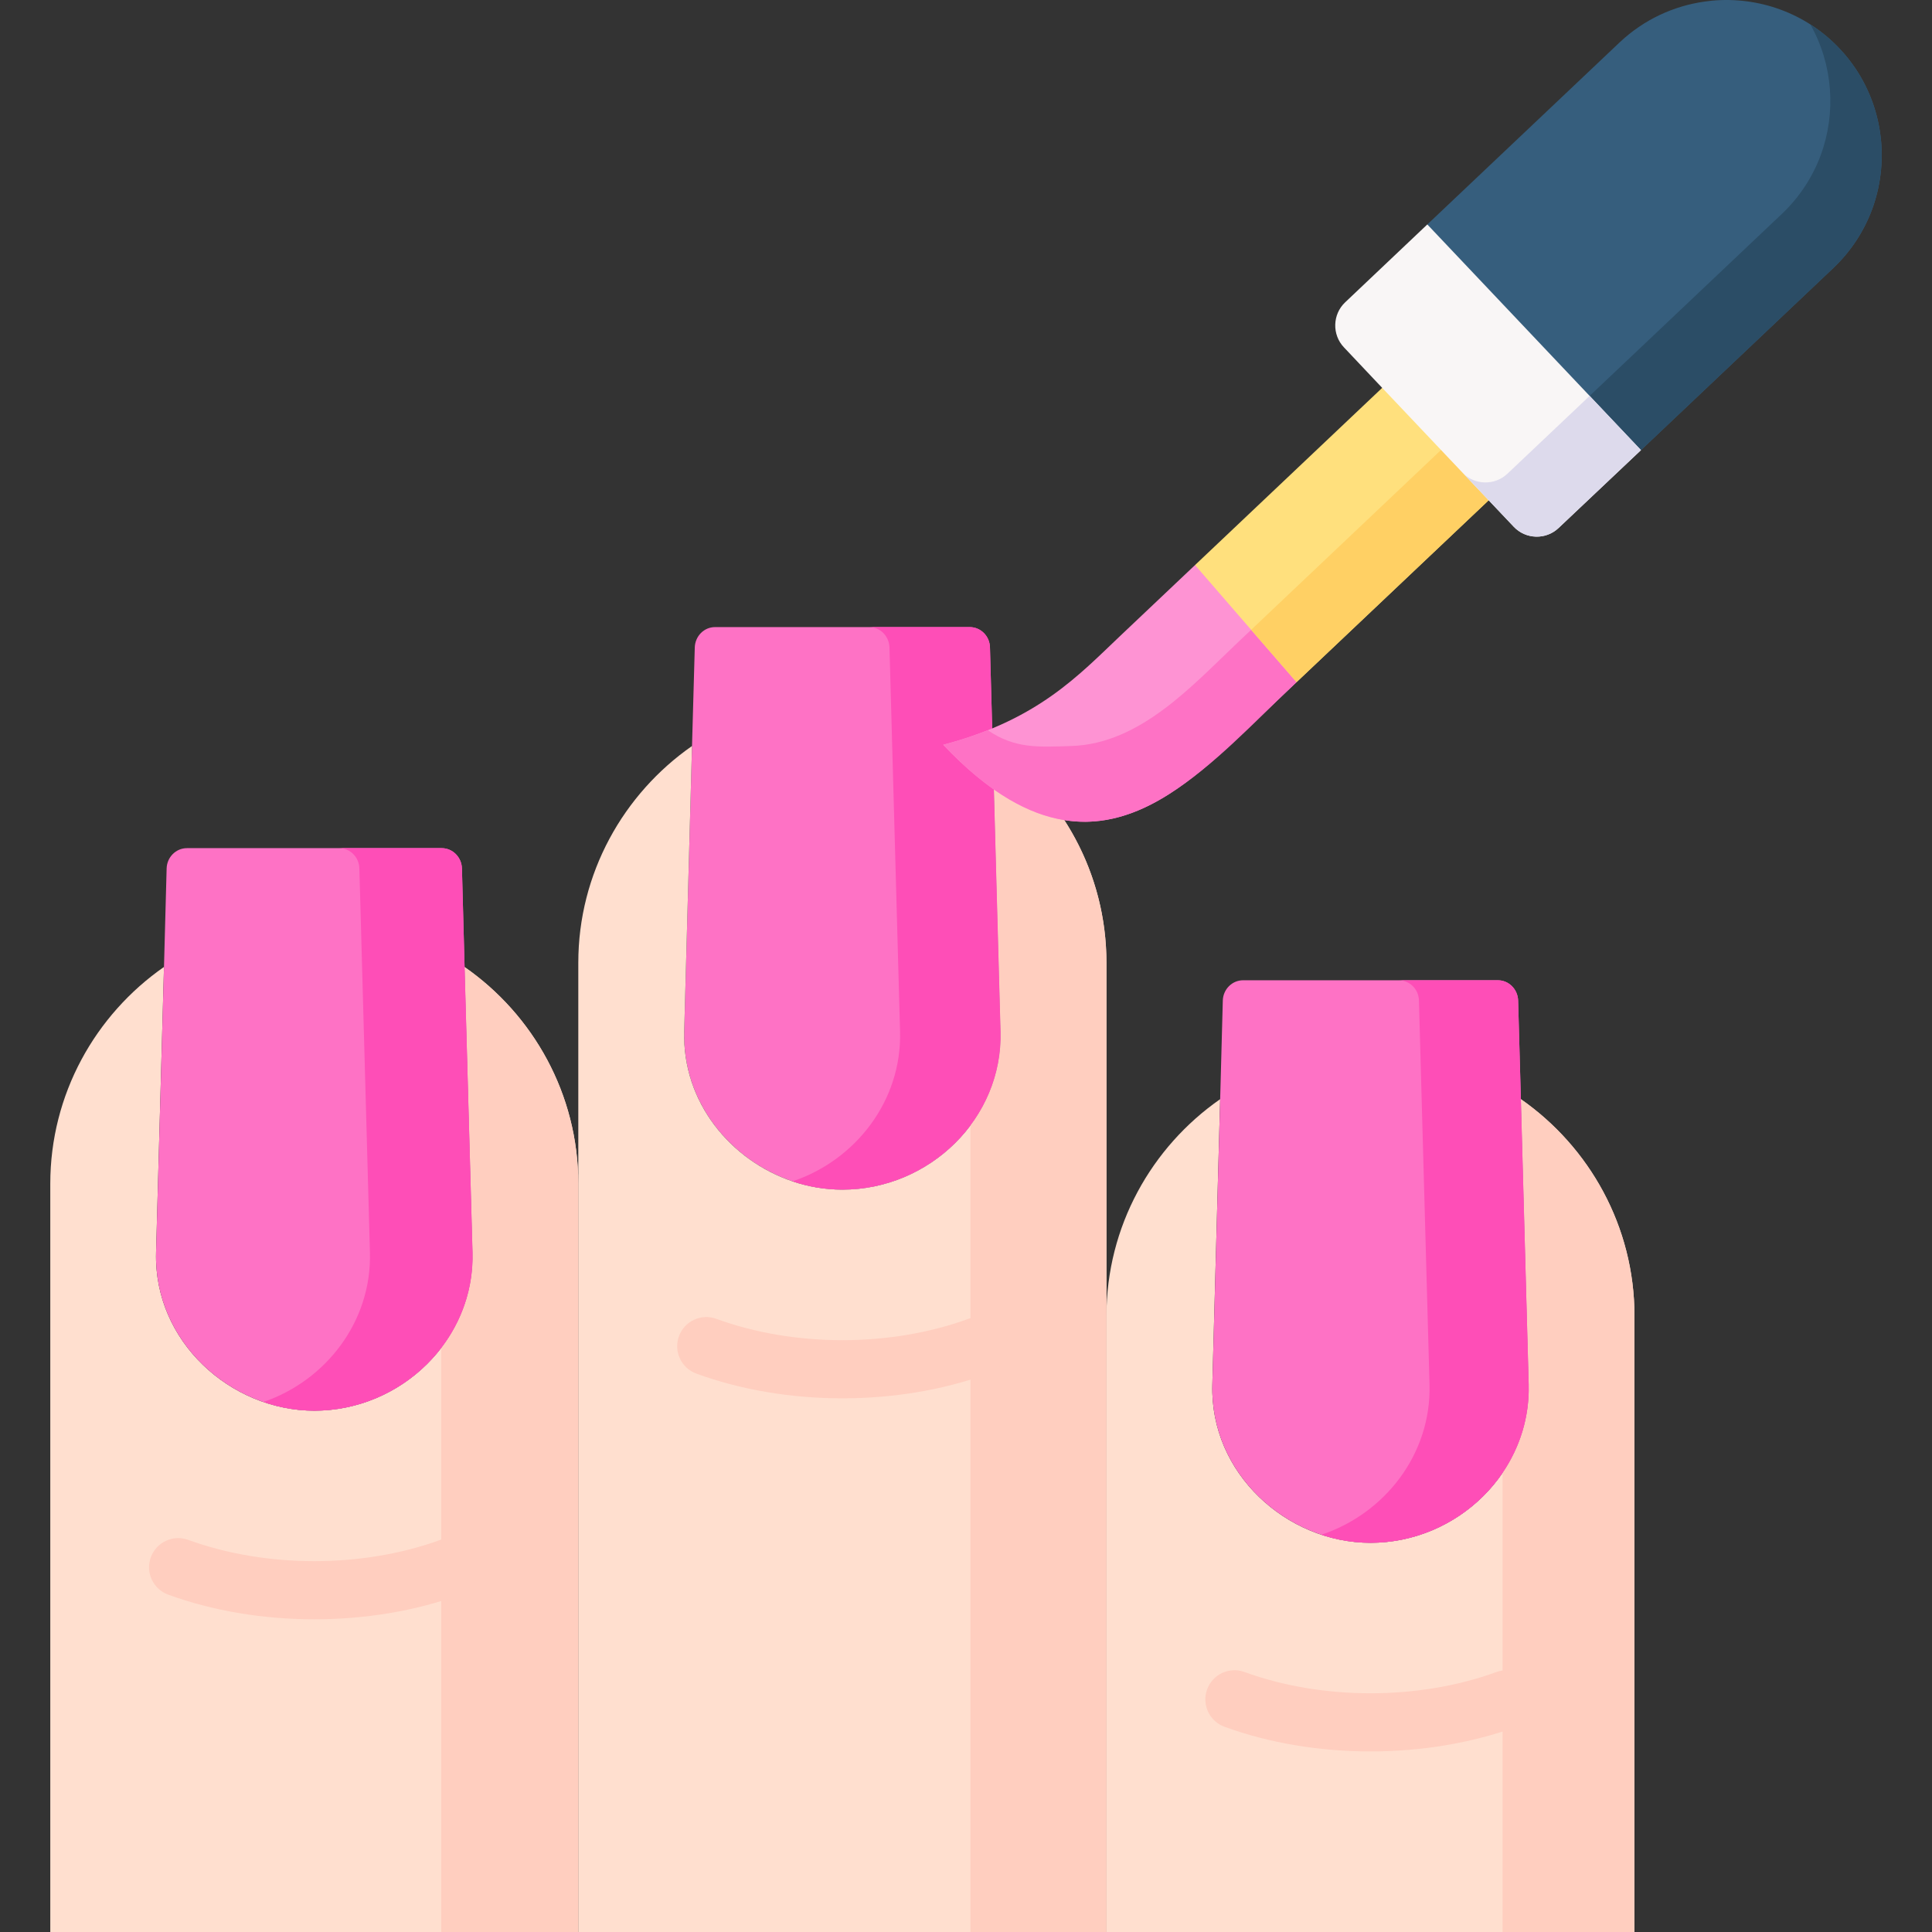
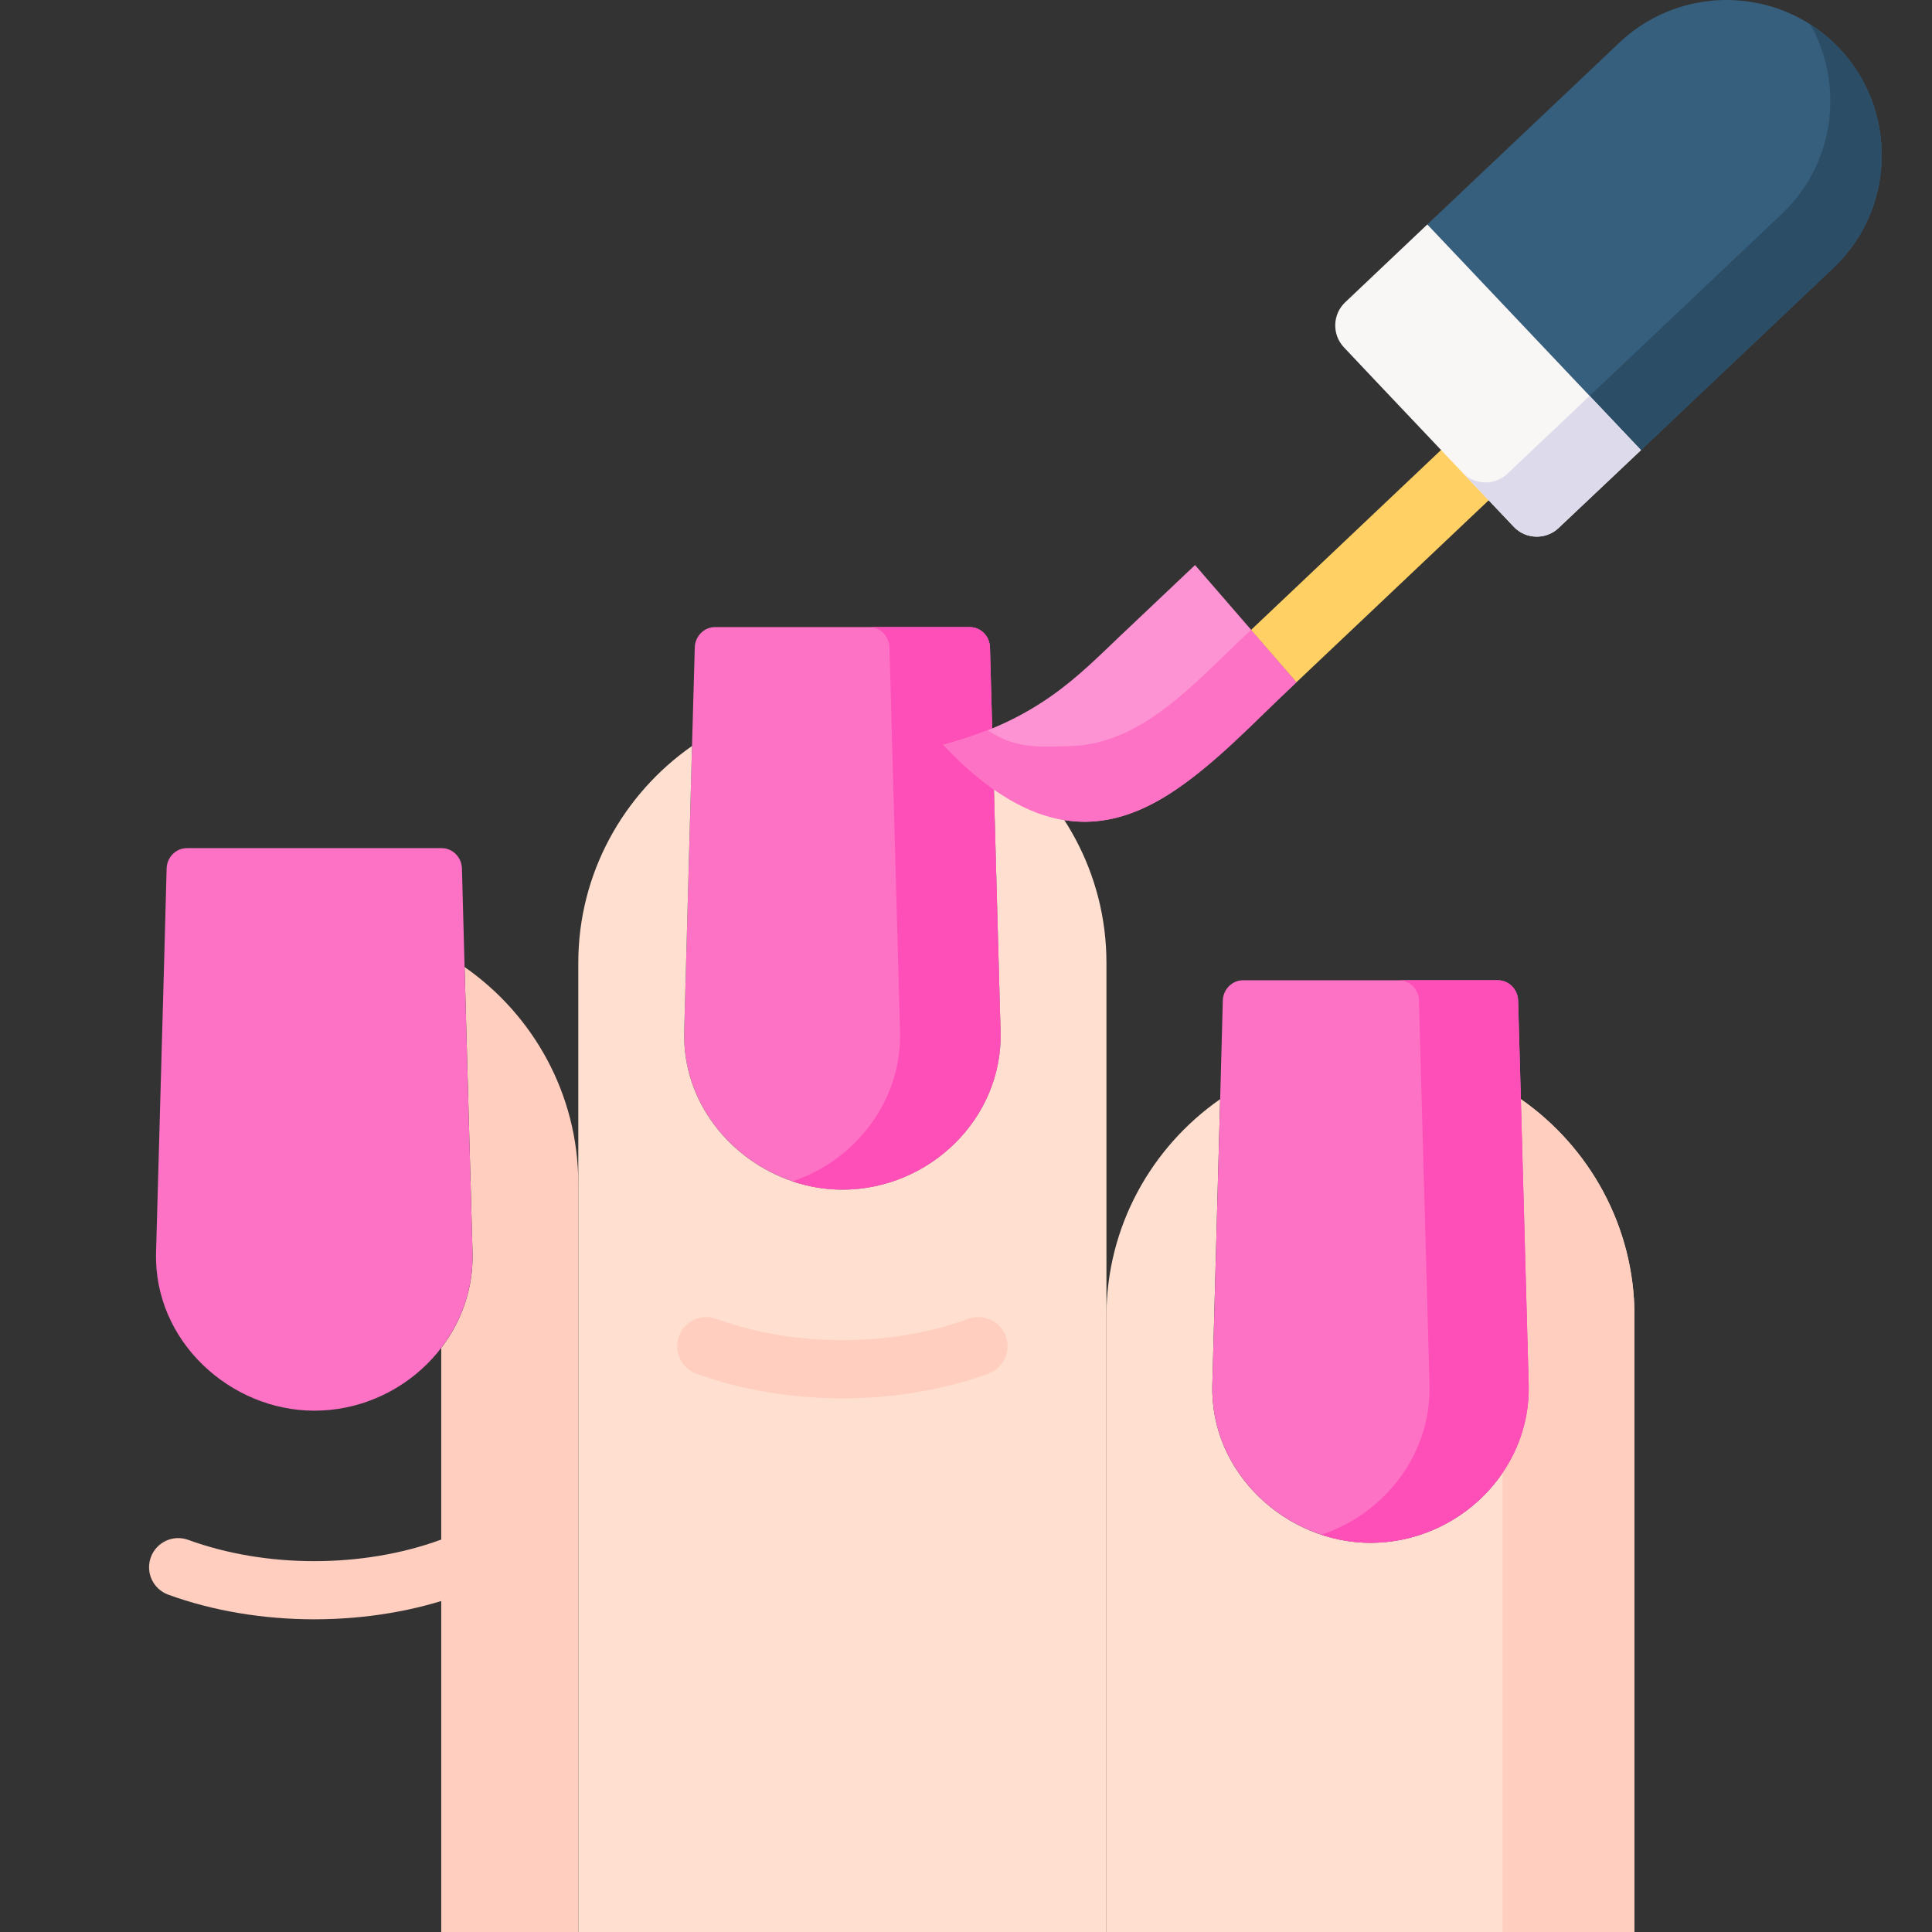
<svg xmlns="http://www.w3.org/2000/svg" id="Layer_1" enable-background="new 0 0 512 512" height="512" viewBox="0 0 512 512" width="512">
  <rect x="0" y="0" width="512" height="512" fill="#333333" stroke="none" />
  <g>
    <g>
-       <path clip-rule="evenodd" d="m83.29 373.844c-22.164 0-42.576-18.368-41.933-41.934l2.103-75.663c-18.193 12.674-30.136 33.729-30.136 57.47v198.283h139.933v-198.283c0-23.712-11.943-44.796-30.136-57.441l2.103 75.634c.612 23.04-18.865 41.934-41.934 41.934z" fill="#ffdfcf" fill-rule="evenodd" />
-     </g>
+       </g>
    <g>
      <path clip-rule="evenodd" d="m363.186 408.858c-22.135 0-42.576-18.368-41.904-41.934l2.073-75.634c-18.193 12.674-30.136 33.729-30.136 57.441v163.269h139.933v-163.27c0-23.712-11.943-44.767-30.107-57.441l2.073 75.634c.614 23.041-18.863 41.935-41.932 41.935z" fill="#ffdfcf" fill-rule="evenodd" />
    </g>
    <g>
      <path clip-rule="evenodd" d="m262.353 171.589c-.058-2.979-2.424-5.402-5.373-5.402h-67.485c-2.949 0-5.285 2.424-5.373 5.402l-.73 26.107-2.073 75.663c-.642 23.537 19.769 41.905 41.933 41.905 23.04 0 42.547-18.865 41.904-41.905-1.401-50.987-.963-34.838-2.803-101.77z" fill="#fe72c5" fill-rule="evenodd" />
    </g>
    <g>
-       <path clip-rule="evenodd" d="m293.219 512v-163.27-93.593c0-23.712-11.943-44.767-30.136-57.441l1.256 46.052.818 29.611c.642 23.041-18.864 41.905-41.904 41.905-4.555 0-9.023-.759-13.228-2.19-16.411-5.548-29.231-20.996-28.705-39.715l2.073-75.663c-18.163 12.674-30.136 33.729-30.136 57.441v58.58 198.283z" fill="#ffdfcf" fill-rule="evenodd" />
+       <path clip-rule="evenodd" d="m293.219 512v-163.27-93.593c0-23.712-11.943-44.767-30.136-57.441l1.256 46.052.818 29.611c.642 23.041-18.864 41.905-41.904 41.905-4.555 0-9.023-.759-13.228-2.19-16.411-5.548-29.231-20.996-28.705-39.715l2.073-75.663c-18.163 12.674-30.136 33.729-30.136 57.441v58.58 198.283" fill="#ffdfcf" fill-rule="evenodd" />
    </g>
    <g>
      <path clip-rule="evenodd" d="m153.256 512v-198.283c0-23.712-11.943-44.796-30.136-57.441l2.103 75.634c.263 9.491-2.891 18.281-8.293 25.318v80.394 74.378z" fill="#ffcebf" fill-rule="evenodd" />
    </g>
    <g>
-       <path clip-rule="evenodd" d="m293.219 512v-163.27-93.593c0-18.076-6.95-34.634-18.339-47.074-.876.088-1.781.117-2.716.117-1.957 0-3.971-.234-6.045-.672-.905-.204-1.84-.467-2.774-.788l.993 37.028.818 29.611c.263 9.286-2.774 17.901-7.972 24.88v50.491 30.224 133.046z" fill="#ffcebf" fill-rule="evenodd" />
-     </g>
+       </g>
    <g>
      <path clip-rule="evenodd" d="m433.152 512v-163.27c0-23.712-11.943-44.767-30.107-57.441l2.073 75.634c.234 8.644-2.365 16.704-6.921 23.391v81.854 39.832z" fill="#ffcebf" fill-rule="evenodd" />
    </g>
    <g>
      <path clip-rule="evenodd" d="m262.353 171.589c-.058-2.979-2.424-5.402-5.373-5.402h-26.632c2.949 0 5.285 2.424 5.373 5.402l.409 14.776c.788 28.998 1.577 57.996 2.395 86.993.496 18.368-11.797 34.108-28.501 39.715 4.205 1.431 8.673 2.19 13.228 2.19 23.04 0 42.547-18.865 41.904-41.905-.934-33.932-1.869-67.865-2.803-101.769z" fill="#fe4eb7" fill-rule="evenodd" />
    </g>
    <g>
      <path clip-rule="evenodd" d="m402.316 265.153c-.088-2.949-2.424-5.373-5.373-5.373h-67.485c-2.979 0-5.315 2.424-5.402 5.373l-.701 26.136-2.073 75.634c-.672 23.566 19.769 41.934 41.904 41.934 23.069 0 42.547-18.894 41.933-41.934l-2.073-75.634z" fill="#fe72c5" fill-rule="evenodd" />
    </g>
    <g>
      <path clip-rule="evenodd" d="m117.017 224.767h-67.455c-2.979 0-5.315 2.424-5.402 5.373l-.701 26.107-2.103 75.663c-.642 23.566 19.769 41.934 41.933 41.934 23.069 0 42.547-18.894 41.933-41.934l-2.103-75.634-.701-26.136c-.086-2.95-2.422-5.373-5.401-5.373z" fill="#fe72c5" fill-rule="evenodd" />
    </g>
    <g>
      <path d="m83.29 429.133c-13.386 0-26.773-2.178-38.712-6.534-4.009-1.463-6.072-5.898-4.61-9.907 1.463-4.008 5.898-6.073 9.906-4.61 20.612 7.52 46.221 7.52 66.831 0 4.008-1.461 8.444.602 9.907 4.61 1.462 4.009-.602 8.444-4.611 9.907-11.939 4.356-25.325 6.534-38.711 6.534z" fill="#ffcebf" />
    </g>
    <g>
-       <path clip-rule="evenodd" d="m95.642 244.829 2.395 87.081c.496 18.281-11.651 33.962-28.238 39.627 4.322 1.489 8.848 2.307 13.491 2.307 13.579 0 25.902-6.541 33.64-16.616 5.402-7.038 8.556-15.828 8.293-25.318l-2.103-75.634-.701-26.136c-.088-2.949-2.424-5.373-5.402-5.373h-27.157c2.949 0 5.315 2.424 5.373 5.373z" fill="#fe4eb7" fill-rule="evenodd" />
-     </g>
+       </g>
    <g>
      <path clip-rule="evenodd" d="m376.443 280.017 2.395 86.906c.496 18.456-11.885 34.225-28.676 39.803 4.176 1.372 8.556 2.132 13.024 2.132 14.426 0 27.449-7.388 35.013-18.543 4.555-6.687 7.154-14.747 6.921-23.391l-2.073-75.634-.73-26.136c-.088-2.949-2.424-5.373-5.373-5.373h-26.281c2.949 0 5.315 2.424 5.373 5.373z" fill="#fe4eb7" fill-rule="evenodd" />
    </g>
    <g>
      <path d="m223.237 370.572c-13.384 0-26.769-2.186-38.706-6.557-4.007-1.467-6.066-5.905-4.599-9.911 1.467-4.008 5.905-6.068 9.911-4.599 20.598 7.541 46.188 7.541 66.786 0 4.007-1.466 8.445.591 9.911 4.599 1.467 4.007-.592 8.445-4.599 9.911-11.935 4.372-25.319 6.557-38.704 6.557z" fill="#ffcebf" />
    </g>
    <g>
-       <path d="m363.19 464.148c-13.384 0-26.761-2.179-38.69-6.537-4.008-1.464-6.07-5.9-4.606-9.908s5.901-6.07 9.908-4.606c20.587 7.52 46.183 7.521 66.799-.001 4.005-1.461 8.444.602 9.906 4.611s-.602 8.444-4.61 9.906c-11.94 4.356-25.328 6.535-38.707 6.535z" fill="#ffcebf" />
-     </g>
+       </g>
    <g>
-       <path clip-rule="evenodd" d="m414.668 113.506-8.381-22.281-19.828-7.535-69.762 66.056 6.599 21.668 20.295 9.374z" fill="#ffe07d" fill-rule="evenodd" />
-     </g>
+       </g>
    <g>
      <path clip-rule="evenodd" d="m343.591 180.788-26.895-31.042c-6.57 6.22-13.17 12.469-19.74 18.689-11.126 10.542-21.901 22.34-46.985 28.939 24.004 25.348 42.985 23.712 59.688 13.17 6.045-3.825 11.797-8.79 17.375-14.075z" fill="#fe93d3" fill-rule="evenodd" />
    </g>
    <g>
      <path clip-rule="evenodd" d="m309.659 210.545c11.914-7.505 22.514-18.952 32.735-28.618l1.197-1.139-8.264-9.52-3.767-4.351-3.154 2.979c-12.265 11.593-26.135 27.217-44.445 27.801-8.848.292-14.951.73-22.193-4.176-3.563 1.431-7.476 2.716-11.797 3.855 10.951 11.593 20.879 17.551 30.019 19.565 2.511.555 4.964.818 7.33.847 7.972-.001 15.36-2.833 22.339-7.243z" fill="#fe72c5" fill-rule="evenodd" />
    </g>
    <g>
      <path clip-rule="evenodd" d="m343.591 180.788 71.077-67.282-12.469-13.491-70.639 66.902 3.767 4.351z" fill="#ffd064" fill-rule="evenodd" />
    </g>
    <g>
      <path clip-rule="evenodd" d="m487.438 12.817c-8.994-9.491-21.521-13.754-33.698-12.645l-1.927.234c-8.206 1.139-16.119 4.731-22.573 10.805l-50.986 48.271 23.858 37.612 32.764 22.194 50.986-48.271c4.701-4.468 8.118-9.783 10.25-15.506 4.497-12.148 3.095-26.078-4.293-37.204-1.286-1.928-2.746-3.767-4.381-5.49z" fill="#365e7d" fill-rule="evenodd" />
    </g>
    <g>
      <path clip-rule="evenodd" d="m434.875 119.288 50.986-48.271c4.701-4.468 8.118-9.783 10.25-15.506 4.497-12.148 3.095-26.078-4.293-37.204-1.285-1.927-2.745-3.767-4.38-5.49-2.336-2.482-4.906-4.585-7.68-6.337 6.016 10.63 6.892 23.42 2.745 34.663-2.132 5.724-5.548 11.038-10.25 15.506l-50.986 48.271z" fill="#2b4d66" fill-rule="evenodd" />
    </g>
    <g>
      <path clip-rule="evenodd" d="m434.875 119.288-56.622-59.806-21.784 20.646c-3.358 3.183-3.504 8.556-.321 11.915l8.381 8.877 28.209 29.786 8.41 8.877c3.183 3.387 8.556 3.533 11.914.321z" fill="#f9f6f6" fill-rule="evenodd" />
    </g>
    <g>
      <path clip-rule="evenodd" d="m413.062 139.905 21.813-20.617-13.608-14.368-21.784 20.617c-3.358 3.183-8.673 3.066-11.885-.234h.029l5.11 5.402 8.41 8.877c3.183 3.389 8.557 3.535 11.915.323z" fill="#dddaec" fill-rule="evenodd" />
    </g>
  </g>
</svg>